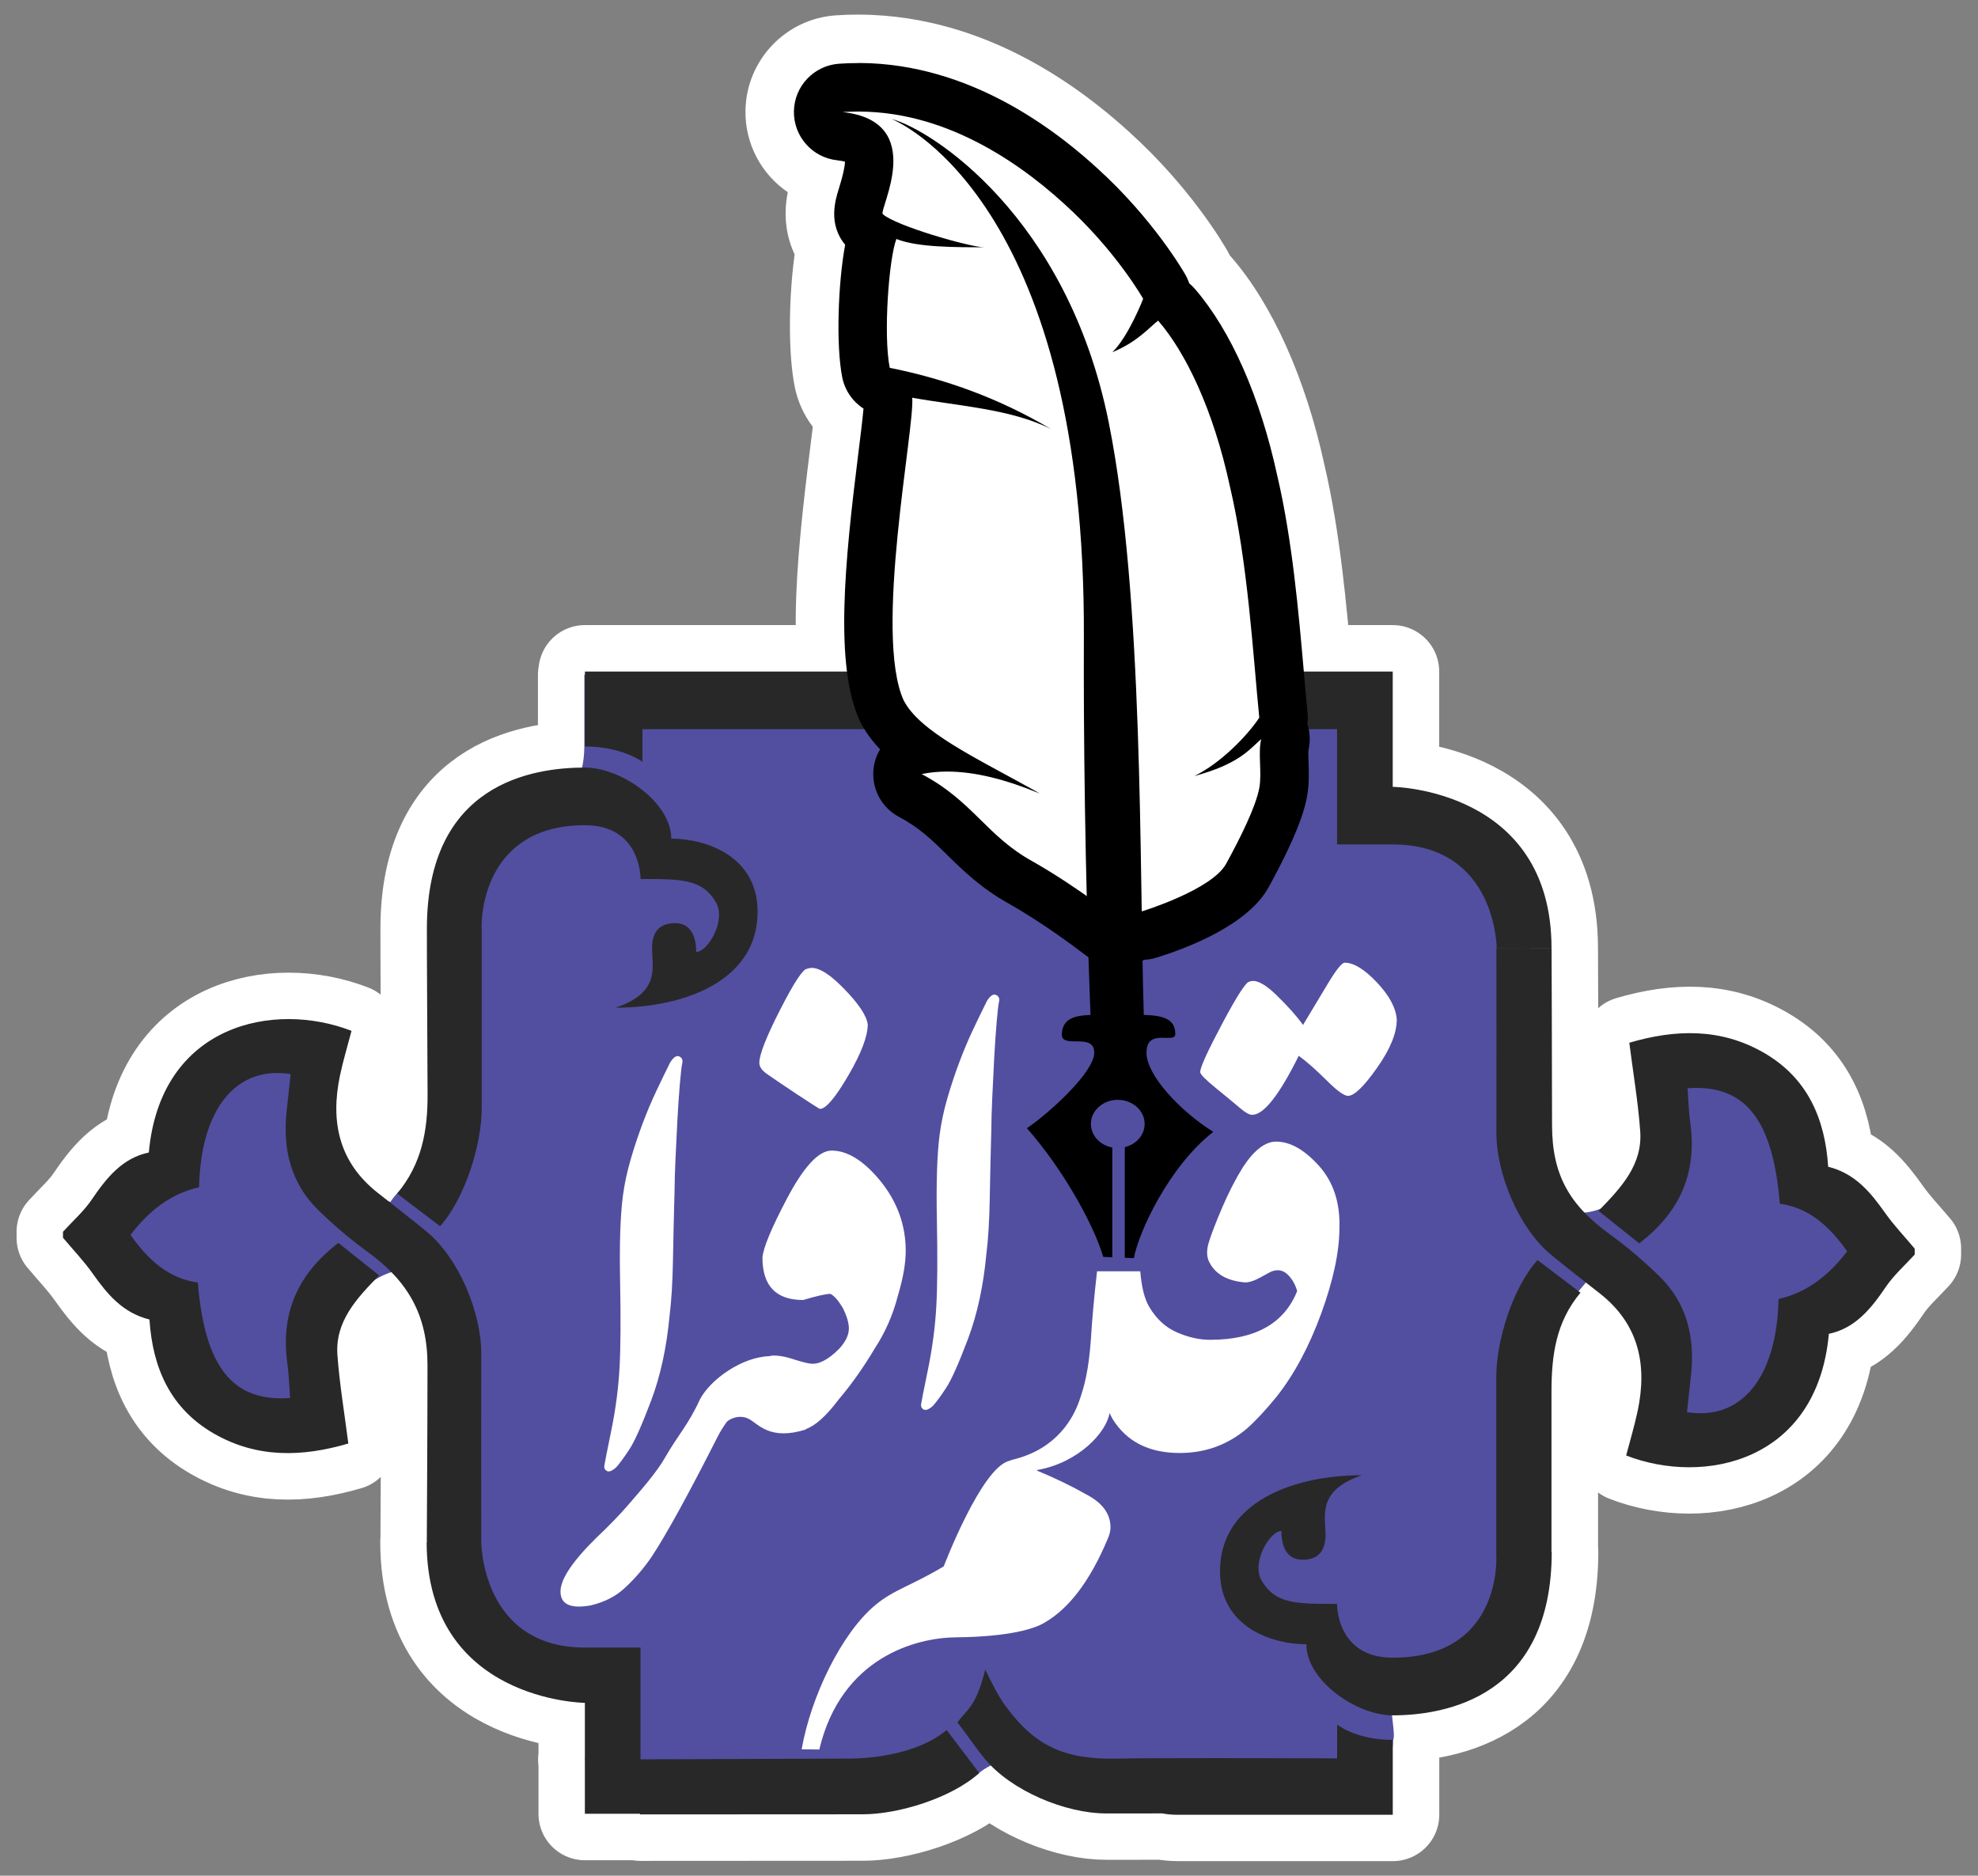
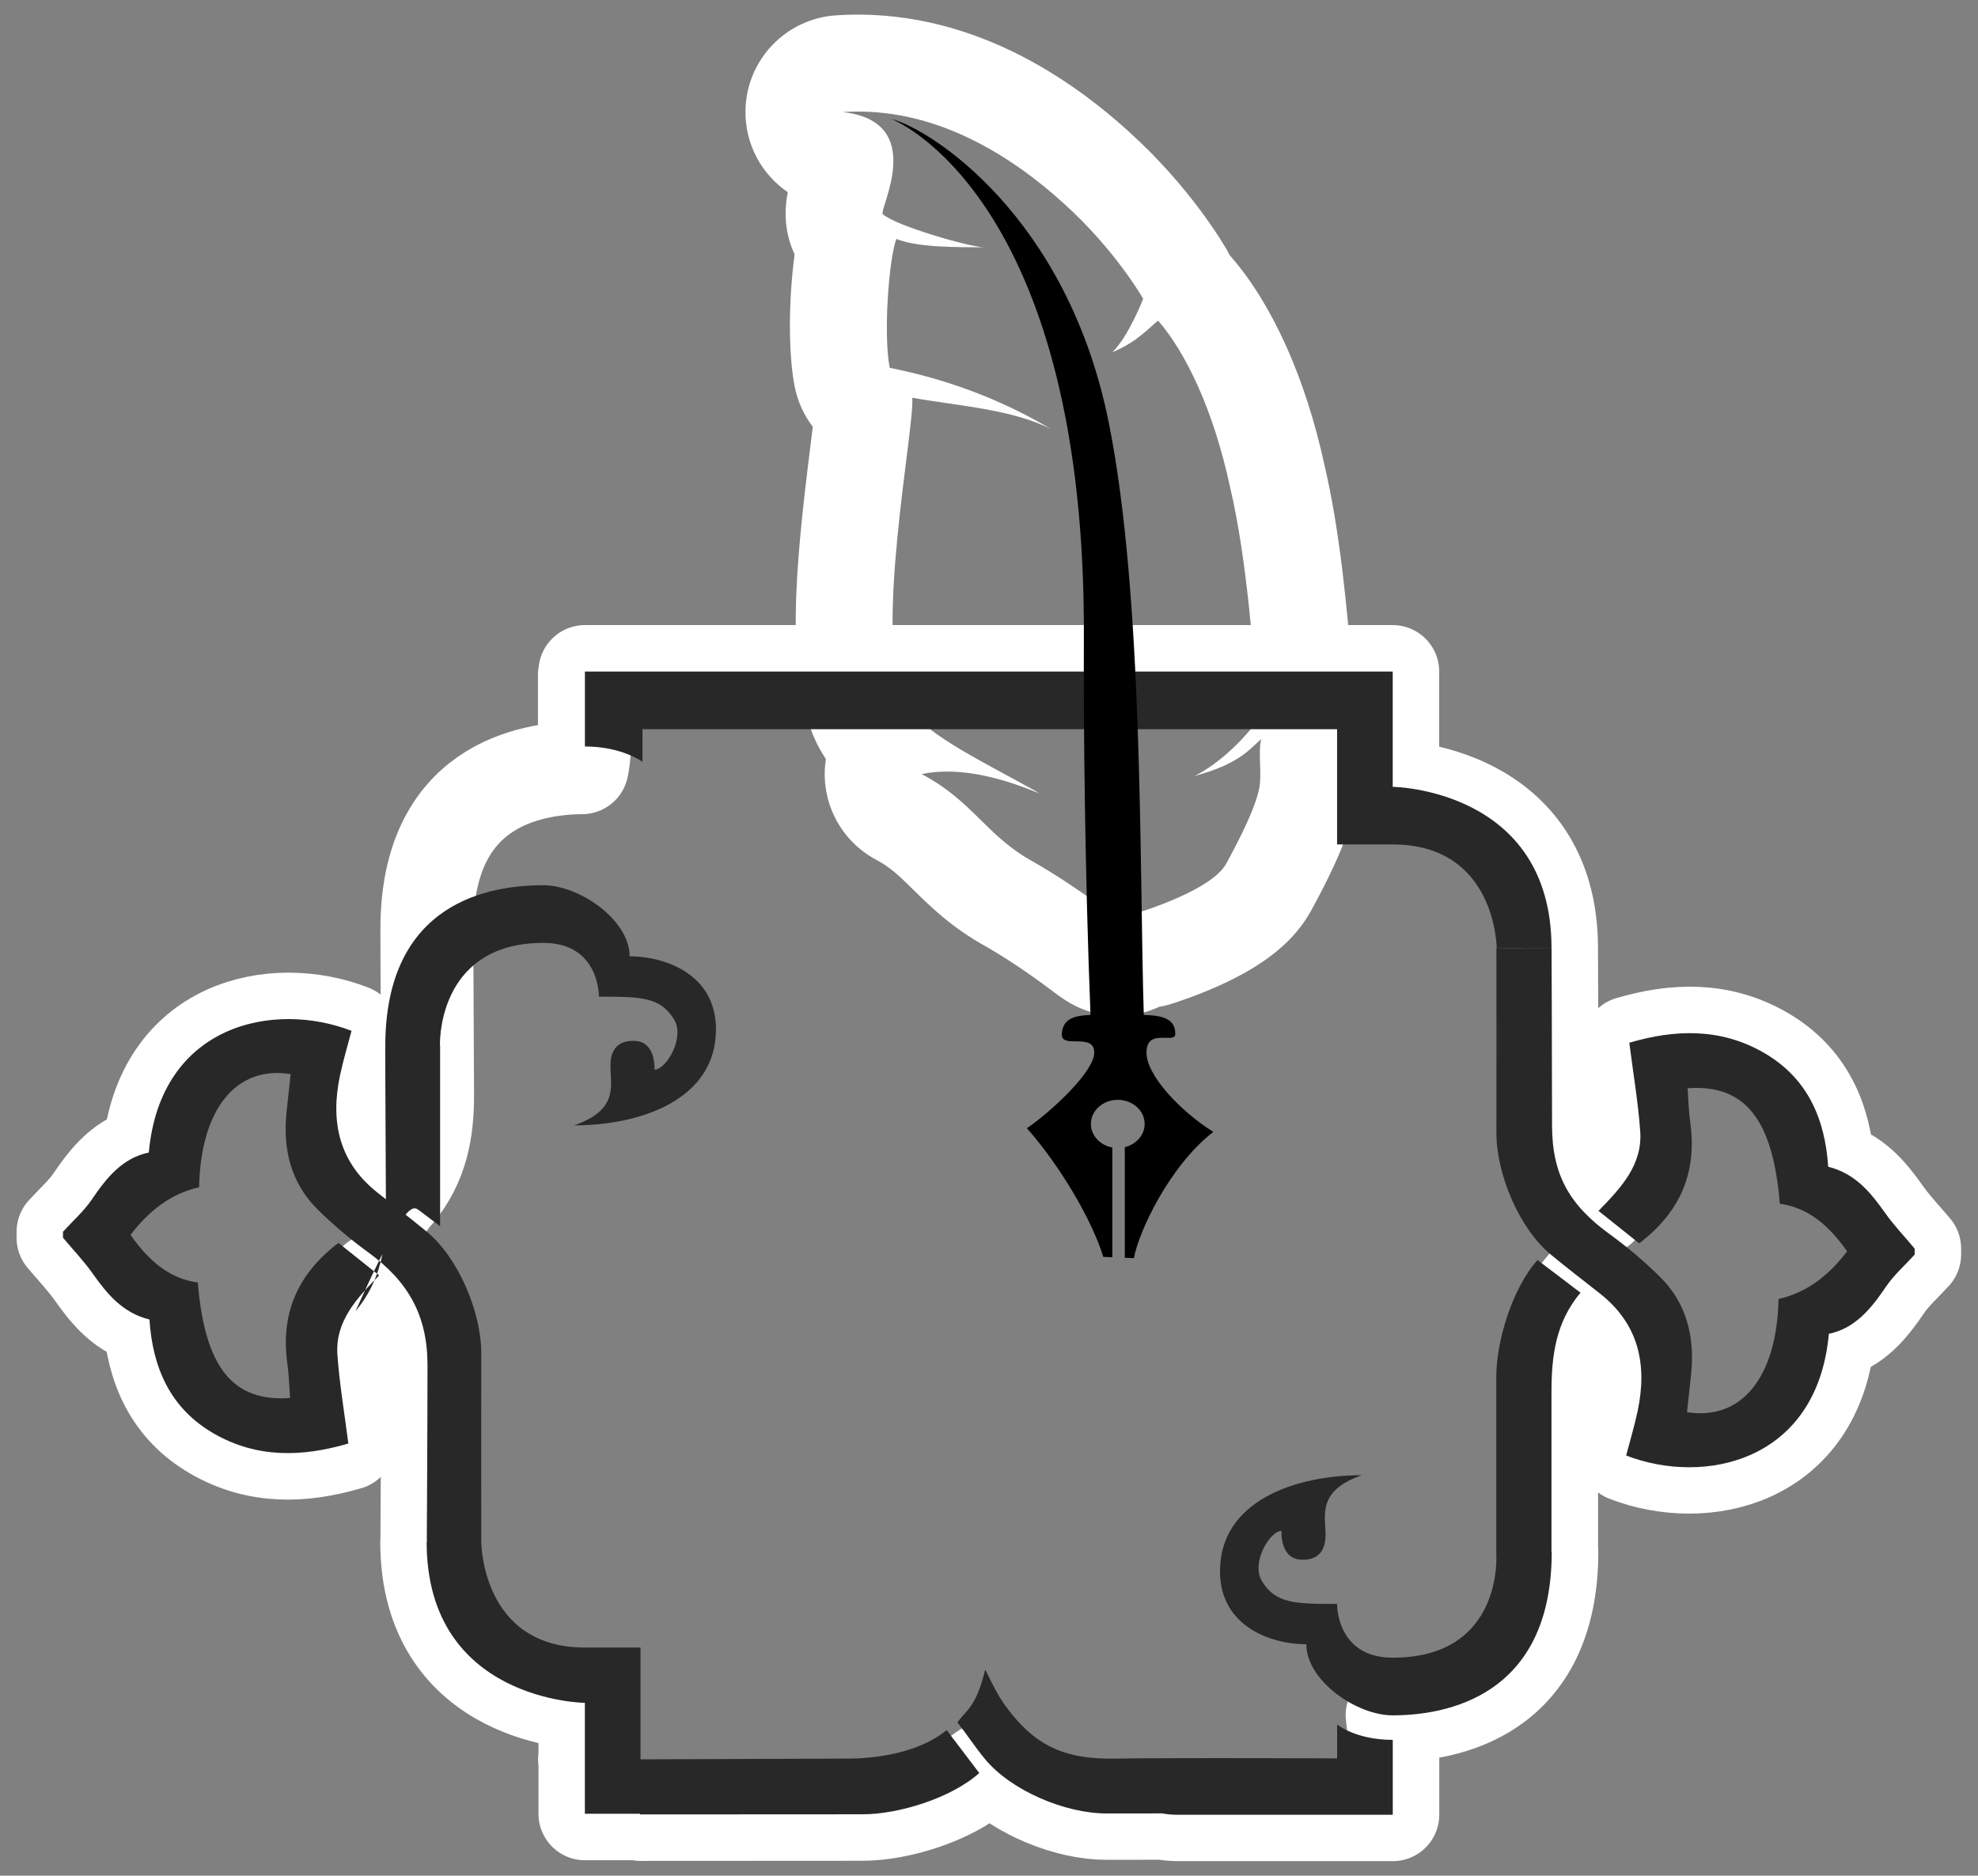
<svg xmlns="http://www.w3.org/2000/svg" id="Layer_1" x="0px" y="0px" viewBox="0 0 489.54 464.2" style="enable-background:new 0 0 489.54 464.2;" xml:space="preserve">
  <rect x="0" y="0" width="489.54" height="464.2" fill="#808080" stroke="none" />
  <style type="text/css">	.st0{fill:none;stroke:#FFFFFF;stroke-width:23;stroke-linecap:square;stroke-linejoin:round;stroke-miterlimit:10;}	.st1{fill:#FFFFFF;}	.st2{fill-rule:evenodd;clip-rule:evenodd;fill:#524FA1;}	.st3{fill:#282829;}	.st4{fill-rule:evenodd;clip-rule:evenodd;fill:#FFFFFF;}	.st5{fill-rule:evenodd;clip-rule:evenodd;}</style>
  <g>
    <g>
      <path class="st0" d="M466.52,300.14c-3.59-5.08-7.41-9.74-14.06-11.39c-0.78-11.98-5.17-22-15.9-28.2   c-10.69-6.17-21.92-5.84-33.32-2.49c0.95,7.49,2.18,14.67,2.7,21.9c0.59,8.06-4.42,13.65-9.84,19.2   c-1.21,0.46-2.51,0.79-3.91,0.96c-5.58-5.79-8.08-12.35-8.08-21.7c0-14.92-0.12-43.75-0.12-43.75c0-39.46-39.3-39.93-39.3-39.93   V166.2H144.76c0,0,0,0.29,0,0.78c-0.04,0-0.08,0-0.12,0c0,6.06,0,11.65,0,17.71c-0.02,2.51-0.32,4.16-0.57,5.3   c-13.19,0.14-38.42,4.5-38.42,39.88c0,0-0.03,4.42,0.17,40.94c0.05,8.99-1.43,17.29-7.53,24.59c0,0,0,0,0,0   c-0.5,0.53-1.03,1.16-1.64,2.05c-0.26-0.06-0.47-0.21-0.72-0.3c-0.82-0.64-1.63-1.3-2.44-1.94c-9.64-7.59-11.74-17.63-9.33-29.06   c0.79-3.73,1.9-7.39,2.85-11.02c-19.17-7.46-47.28-1.68-50.17,30.11c-6.56,1.38-10.47,6.26-14.13,11.66   c-1.98,2.91-4.71,5.31-7.11,7.95c0,0.49,0,0.98,0,1.48c2.46,2.94,5.14,5.73,7.34,8.85c3.59,5.08,7.41,9.74,14.06,11.39   c0.78,11.98,5.17,22,15.9,28.2c10.69,6.17,21.92,5.84,33.32,2.49c-0.95-7.49-2.18-14.67-2.7-21.9   c-0.57-7.79,4.09-13.27,9.29-18.64c1.23-0.75,2.61-1.42,4.04-1.86c6.03,6.16,8.97,13.39,8.97,22.98c0,14.92-0.17,43.62-0.17,43.62   l0.22,0c-0.08,0.04-0.18,0.07-0.26,0.12c0,39.46,39.16,39.85,39.16,39.85v14.02c-0.05,0-0.1,0-0.1,0l0.1,0.1v13.33h13.57   l0.17,0.16c0,0,25.02-0.03,55.03-0.03c8.74,0,21.82-3.93,28.84-10.21c-0.01-0.02-0.03-0.04-0.04-0.06   c0.89-0.66,1.87-1.33,2.98-1.83c6.89,6.98,19.05,11.88,28.55,11.86c3.87-0.01,8.74-0.01,13.99-0.01c1.12,0.2,2.32,0.34,3.69,0.34   c30.28,0,53.16,0,53.16,0s0-12.52,0-17.32c0.03-0.36,0.07-0.69,0.08-1.08c0.5-0.78,0-3.74-0.25-6.22c0.05,0,0.11,0.01,0.17,0.01   c12.98,0,39.36-4.49,39.36-40.47l-0.06-0.01c0-3.67,0-32.91,0-39.58c0-8.99,1.07-17.22,7.17-24.52c-0.17-0.13-0.31-0.24-0.48-0.36   c0.59-0.7,1.22-1.46,1.82-2.19c1.16,0.91,2.3,1.83,3.45,2.74c9.64,7.59,11.74,17.63,9.33,29.06c-0.79,3.73-1.9,7.39-2.85,11.02   c19.17,7.46,47.28,1.68,50.17-30.11c6.56-1.38,10.47-6.26,14.13-11.66c1.98-2.92,4.71-5.31,7.11-7.95c0-0.49,0-0.98,0-1.48   C471.4,306.05,468.72,303.26,466.52,300.14z" />
      <g>
        <path class="st1" d="M212.35,27.61c0.14,0,0.27,0,0.41,0c1.41,0.01,2.81,0.07,4.19,0.18c2.76,0.22,5.46,0.64,8.08,1.22    c5.23,1.16,10.16,2.96,14.77,5.17c9.11,4.37,17.01,10.29,23.47,16.16c12.91,11.64,19.65,23.6,19.65,23.6c0,0,0,0,0,0    c0.02,0-3.56,9.23-7.6,13.22c6.25-2.57,9.16-6.18,11.31-7.81c6.81,7.86,13.64,21.96,17.75,40.96c4.44,18.83,5.72,41.45,7.28,57.3    c-2.9,4.4-9.46,11.21-16.06,14.45c10.98-2.98,13.49-6.46,16.54-9.15c-0.84,3.48,0.22,8.33-0.47,12.08    c-0.44,2.35-1.61,5.44-3.11,8.73c-0.37,0.82-0.77,1.66-1.18,2.51c-0.41,0.84-0.83,1.69-1.27,2.54c-0.87,1.7-1.77,3.39-2.65,5    c-3.55,6.48-20.82,11.77-20.82,11.77c-0.87-1.01-1.66-1.99-2.42-2.97c-2.14,1.63-3.78,3.23-3.5,4.83c0,0,0,0,0,0    c-0.23,0-9.61-7.62-20.95-14.1c-11.62-6.32-14.84-14.94-27.67-21.73c2.02-0.42,4.14-0.62,6.32-0.62c7.02,0,14.79,2.06,22.89,5.43    c-0.45-0.27-0.89-0.54-1.37-0.8c-14.5-8.08-28.31-14.46-32.31-22.29c-7.45-16.52,2.79-67.44,2.14-74.86    c11.36,2.05,24.73,2.81,34.45,7.82c-13.41-7.98-26.96-12.61-40.02-15.22c-1.63-8.27-0.19-27.13,1.65-31.89    c5.3,2.14,14.93,2.03,21.72,2.07c0.03,0,0.06,0,0.09,0c0.02,0,0.03,0,0.05,0c-0.05,0-0.09,0-0.14,0    c-3.69-0.09-21.91-5.33-25.09-8.21c-1.05-1.08,11.31-22.99-10-25.27C209.79,27.66,211.07,27.61,212.35,27.61 M212.35,3.61    c-1.83,0-3.68,0.06-5.5,0.19c-12.41,0.85-22.12,11.05-22.35,23.49c-0.16,8.35,3.98,15.85,10.47,20.28    c-1.28,6.38-0.09,11.57,1.69,15.41c-1.47,10.83-1.63,24.34,0.02,32.7c0.73,3.69,2.29,7.07,4.48,9.94    c-0.21,1.75-0.44,3.62-0.66,5.34c-3.71,29.72-6.18,55.67,1.27,72.21c0.16,0.36,0.33,0.72,0.51,1.07    c0.65,1.26,1.36,2.47,2.12,3.63c-0.02,0.12-0.04,0.23-0.05,0.35c-1.42,10.02,3.6,19.85,12.54,24.58    c3.53,1.87,5.73,4.04,9.07,7.32c4.31,4.24,9.67,9.51,18.09,14.14c7.42,4.26,13.99,9.19,16.82,11.3    c2.73,2.05,7.81,5.86,15.86,5.86c3.53,0,6.97-0.78,10.1-2.23c0.35-0.06,0.71-0.13,1.06-0.21c0.69-0.15,1.37-0.34,2.04-0.55    c1.57-0.49,6.5-2.11,11.94-4.57c11.32-5.12,18.51-11.01,22.64-18.53c1.08-1.97,2.08-3.86,2.98-5.63c0.51-1,1.01-1.99,1.48-2.98    c0.51-1.04,0.99-2.07,1.44-3.06c2.53-5.57,4.07-10.09,4.84-14.23c0.01-0.03,0.01-0.07,0.02-0.1c0.8-4.36,0.66-8.22,0.56-11.05    c-0.01-0.42-0.03-0.94-0.04-1.34c0.51-2.99,0.44-5.99-0.15-8.85c0.02-0.94-0.02-1.88-0.11-2.82c-0.3-3.05-0.6-6.44-0.91-10.03    c-1.31-14.94-2.93-33.53-6.84-50.21c-4.65-21.38-12.83-39.62-23.02-51.38c-0.13-0.15-0.25-0.29-0.38-0.43    c-0.18-0.35-0.36-0.7-0.56-1.05c-0.89-1.57-9.09-15.75-24.46-29.61c-9.28-8.43-19.1-15.17-29.19-20.01    c-6.56-3.14-13.28-5.48-19.97-6.96c-3.75-0.83-7.56-1.41-11.34-1.71c-1.97-0.16-3.97-0.25-5.94-0.26L212.35,3.61L212.35,3.61z" />
      </g>
    </g>
    <g>
-       <path class="st2" d="M324.5,166.98c6.68,0,12.89,0.47,19.57,0.47c0,9.47-5.36,21.98-5.36,31.45c23.24-0.3,36.13,11.3,40.07,30.99   c0,4.43-0.23,9.32-0.23,13.75c0,18.9,1.44,47.04,11.18,56.61c13.14,0.13,19.18-12.35,16.54-26.09c-0.49-2.56-2.19-6.5-1.16-9.32   c2.83-6.56,14.83-7.21,23.06-4.43c12.87,4.35,22.99,13.79,22.83,30.99c8.85,0.48,9.69,14.53,14.68,20.04   c-0.28,3.58-3.54,4.67-5.36,6.76c-4.58,5.23-6.87,12.8-15.61,13.75c0.25,18.48-2.65,23.12-17.71,26.79   c-6.39,1.56-19.56,1.22-22.83-2.8c6.4-18.46,4.84-32.46-8.85-41.7c-0.47,0.08-6.52,7.84-6.99,7.92c-2.97,6.47-6.54,8.3-8.15,16.77   c0,4.43-4.43,8.39-4.43,12.81c0,16.36,2.52,38.74-2.56,51.02c-3.42,8.26-1.66,10.73-9.79,14.21c-3.49,0.93-9.09,2.1-12.58,3.03   c-1.95,0.96-4.46-0.41-6.06,0.93c-1.16,0.97,0.84,8.46,0,9.79c-0.08,6.21-3.18,8.47-3.26,14.68c-12.42,0-24.85,0-37.28,0   c-6.16,0-13.74,0.61-19.1-0.47c-6.76-1.35-14.77,0.9-20.97-0.47c-5.69-1.25-10.87-3.22-15.38-5.82c-1.71-0.99,4.18-1.49,2.1-2.1   c-5.25-1.52-8.18,2.31-10.72,3.73c-4.9,2.74-13.43,3.93-19.34,5.13c-24.69,0-46.37-3.73-71.06-3.73c0-9.16-2.1-14.83-2.1-24   c-22.64,0.28-35.31-14.07-39.14-33.08c0-4.97,0-9.94,0-14.91c0-19.55,5.33-40.13-2.33-52.19c-5.69-7.34-15.25,0.09-17.71,2.56   c-9.49,9.53-7.15,19.96-6.52,34.01c-2.64,0.62-5.28,1.24-7.92,1.86c-17.61,3.36-25.3-4.09-30.05-13.75   c-2.32-4.71-2.65-9.68-3.73-15.84c-10.83-4.96-13.87-12-21.2-20.04c0.13-3.48,12.57-17.39,15.38-19.34   c1.86-0.85,3.73-1.71,5.59-2.56c0.56-15.67,3.54-19.62,15.84-23.76c6.11-2.06,25.89-3.38,26.79,3.73   c-4.84,13.63-0.57,19.98,8.15,28.66c1.6,1.59,3.34,3.8,5.82,4.43c3.99-5.89,5.35-2.54,9.09-6.76c0-4.12,3.03-20.35,3.03-24.46   c0-10.02-0.23-19.8-0.23-29.82c0.16-5.28,4.5-8.23,4.66-13.51c3.96-19.51,5.12-30.41,28.89-30.29c0.08-0.23-0.31,3.49,1.63-0.7   c-0.05-0.94,0.9-2.71,0.93-7.22c0-6.06,0-11.65,0-17.71c17.47,0,34.95,0,52.42,0c4.63,0,20.32,6.59,22.37,3.73   C220.41,179.04,324.76,174.24,324.5,166.98z" />
      <g>
        <g>
-           <path class="st3" d="M344.69,194.73V166.2H144.76c0,0,0,15.22,0,18.54c9.18,0,14.25,3.8,14.25,3.8v-8.08h171.91v28.53     c0,0,4.19,0,13.77,0c25.64,0,25.73,25.67,25.73,25.67h13.57C383.99,195.2,344.69,194.73,344.69,194.73z M391.16,319.92     c-2.05-1.56-3.8-2.9-5.56-4.23c-1.7-1.3-3.41-2.59-5.08-3.85c-6.27,7.03-10.2,20.12-10.2,28.87c0,30.04,0,43.86,0,43.86     s1.9,25.68-25.64,25.68c-14.01,0-13.77-13.31-13.77-13.31c-10.21,0-15.2,0-18.6-5.65c-2.76-4.59,2.01-12.41,4.83-12.41     c0,4.28,1.58,7.13,5.22,7.13c3.17,0,5.7-1.43,5.7-6.18s-2.14-10.94,9.02-14.74c-16.62,0-35.14,6.42-35.14,23.77     c0,13.79,12.82,18.07,21.37,18.07c0,8.95,12.35,17.59,21.37,17.59c12.98,0,39.36-4.49,39.36-40.47l-0.06-0.01     c0-3.68,0-32.91,0-39.58C383.99,335.44,385.05,327.22,391.16,319.92z M466.52,300.14c-3.59-5.08-7.41-9.74-14.06-11.39     c-0.78-11.98-5.17-22-15.9-28.2c-10.69-6.17-21.92-5.84-33.32-2.49c0.95,7.49,2.18,14.67,2.7,21.9     c0.6,8.31-4.73,13.99-10.32,19.71c3.52,2.81,6.73,5.37,10.07,8.04c10.22-7.8,14.34-17.57,12.64-29.86     c-0.39-2.83-0.46-5.7-0.67-8.52c14.26-1.06,21.13,7.73,22.83,28.57c7.43,1.03,12.43,5.82,16.66,11.78     c-4.5,5.92-9.94,10.22-16.97,11.8c-0.42,19.35-9.11,30.15-22.66,28.01c0.33-3.09,0.68-6.21,1.01-9.33     c0.96-9.25-1.03-17.64-7.82-24.29c-3.85-3.77-8-7.29-12.36-10.46c-9.96-7.23-14.23-14.71-14.23-26.98     c0-14.92-0.12-43.75-0.12-43.75l-13.65,0.01c0,17.96,0.04,27.69,0,45.65c-0.02,10.26,5.65,23.71,13.51,30.18     c3.98,3.28,8.07,6.42,12.12,9.61c9.64,7.59,11.74,17.63,9.33,29.06c-0.79,3.73-1.9,7.39-2.85,11.02     c19.17,7.46,47.28,1.68,50.17-30.11c6.56-1.38,10.47-6.26,14.13-11.66c1.98-2.91,4.71-5.31,7.11-7.95c0-0.49,0-0.98,0-1.48     C471.4,306.05,468.72,303.26,466.52,300.14z M330.92,435.17c-17.07-0.06-45.22-0.13-54.77,0.06     c-12.83,0.24-20.2-3.24-27.42-13.21c-1.61-2.22-3.11-5.12-4.89-8.85c-2.33,9.55-4.71,9.96-6.87,13.11     c2.54,3.25,4.14,5.8,6.75,8.99c6.47,7.87,19.9,13.55,30.15,13.53c3.82-0.01,8.61-0.01,13.77-0.01c1.17,0.22,2.47,0.34,3.9,0.34     c30.28,0,53.16,0,53.16,0s0-15.22,0-18.54c-9.18,0-13.77-3.8-13.77-3.8V435.17z M103.84,299.62c1.7,1.3,3.41,2.59,5.08,3.85     c6.27-7.03,10.3-20.37,10.3-29.12c0-12.72,0-44.76,0-44.76l-0.03,0c-0.08-3.05,0.75-25.36,25.57-25.36     c14.01,0,13.77,13.31,13.77,13.31c10.21,0,15.2,0,18.6,5.65c2.76,4.59-2.01,12.41-4.83,12.41c0-4.28-1.58-7.13-5.22-7.13     c-3.17,0-5.7,1.43-5.7,6.18c0,4.75,2.14,10.94-9.02,14.74c16.62,0,35.14-6.42,35.14-23.77c0-13.79-12.82-18.07-21.37-18.07     c0-8.95-12.35-17.59-21.37-17.59c-12.98,0-39.11,3.91-39.11,39.89c0,0-0.03,4.42,0.17,40.94c0.05,8.99-1.43,17.29-7.53,24.59     C100.34,296.96,102.09,298.29,103.84,299.62z M234.29,428.16c-7.41,6.14-19.01,7.04-24.09,7.06     c-12.65,0.06-36.5,0.14-51.68,0.19l0-0.09v-27.58c0,0-6.65,0-13.77,0c-25.64,0-25.64-26.15-25.64-26.15     c0-17.96-0.04-28.64,0-46.6c0.02-10.26-5.65-23.71-13.51-30.18c-3.98-3.28-8.07-6.42-12.12-9.61     c-9.64-7.59-11.74-17.63-9.33-29.06c0.79-3.73,1.9-7.39,2.85-11.02c-19.17-7.46-47.28-1.68-50.17,30.11     c-6.56,1.38-10.47,6.26-14.13,11.66c-1.98,2.91-4.71,5.31-7.11,7.95c0,0.49,0,0.98,0,1.48c2.46,2.94,5.14,5.73,7.34,8.85     c3.59,5.08,7.41,9.74,14.06,11.39c0.78,11.98,5.17,22,15.9,28.2c10.69,6.17,21.92,5.84,33.32,2.49     c-0.95-7.49-2.18-14.67-2.7-21.9c-0.6-8.31,4.73-13.99,10.32-19.71c-3.52-2.81-6.73-5.37-10.07-8.04     c-10.22,7.8-14.34,17.57-12.64,29.86c0.39,2.83,0.46,5.7,0.67,8.52c-14.26,1.06-21.13-7.73-22.83-28.57     c-7.43-1.03-12.43-5.82-16.66-11.78c4.5-5.92,9.94-10.22,16.97-11.8c0.42-19.35,9.11-30.15,22.66-28.01     c-0.33,3.09-0.68,6.21-1.01,9.34c-0.96,9.25,1.03,17.64,7.82,24.29c3.85,3.77,8,7.29,12.36,10.46     c9.96,7.23,14.7,15.66,14.7,27.93c0,14.92-0.17,43.62-0.17,43.62l0.2,0c-0.08,0.04-0.16,0.08-0.24,0.12     c0,39.46,39.16,39.85,39.16,39.85v14.02c-0.06,0-0.1,0-0.1,0l0.1,0.1v13.33h13.57l0.17,0.16c0,0,25.02-0.03,55.03-0.03     c8.74,0,21.82-3.93,28.84-10.21c-1.27-1.67-2.56-3.38-3.85-5.08C237.19,431.97,235.86,430.22,234.29,428.16z" />
+           <path class="st3" d="M344.69,194.73V166.2H144.76c0,0,0,15.22,0,18.54c9.18,0,14.25,3.8,14.25,3.8v-8.08h171.91v28.53     c0,0,4.19,0,13.77,0c25.64,0,25.73,25.67,25.73,25.67h13.57C383.99,195.2,344.69,194.73,344.69,194.73z M391.16,319.92     c-2.05-1.56-3.8-2.9-5.56-4.23c-1.7-1.3-3.41-2.59-5.08-3.85c-6.27,7.03-10.2,20.12-10.2,28.87c0,30.04,0,43.86,0,43.86     s1.9,25.68-25.64,25.68c-14.01,0-13.77-13.31-13.77-13.31c-10.21,0-15.2,0-18.6-5.65c-2.76-4.59,2.01-12.41,4.83-12.41     c0,4.28,1.58,7.13,5.22,7.13c3.17,0,5.7-1.43,5.7-6.18s-2.14-10.94,9.02-14.74c-16.62,0-35.14,6.42-35.14,23.77     c0,13.79,12.82,18.07,21.37,18.07c0,8.95,12.35,17.59,21.37,17.59c12.98,0,39.36-4.49,39.36-40.47l-0.06-0.01     c0-3.68,0-32.91,0-39.58C383.99,335.44,385.05,327.22,391.16,319.92z M466.52,300.14c-3.59-5.08-7.41-9.74-14.06-11.39     c-0.78-11.98-5.17-22-15.9-28.2c-10.69-6.17-21.92-5.84-33.32-2.49c0.95,7.49,2.18,14.67,2.7,21.9     c0.6,8.31-4.73,13.99-10.32,19.71c3.52,2.81,6.73,5.37,10.07,8.04c10.22-7.8,14.34-17.57,12.64-29.86     c-0.39-2.83-0.46-5.7-0.67-8.52c14.26-1.06,21.13,7.73,22.83,28.57c7.43,1.03,12.43,5.82,16.66,11.78     c-4.5,5.92-9.94,10.22-16.97,11.8c-0.42,19.35-9.11,30.15-22.66,28.01c0.33-3.09,0.68-6.21,1.01-9.33     c0.96-9.25-1.03-17.64-7.82-24.29c-3.85-3.77-8-7.29-12.36-10.46c-9.96-7.23-14.23-14.71-14.23-26.98     c0-14.92-0.12-43.75-0.12-43.75l-13.65,0.01c0,17.96,0.04,27.69,0,45.65c-0.02,10.26,5.65,23.71,13.51,30.18     c3.98,3.28,8.07,6.42,12.12,9.61c9.64,7.59,11.74,17.63,9.33,29.06c-0.79,3.73-1.9,7.39-2.85,11.02     c19.17,7.46,47.28,1.68,50.17-30.11c6.56-1.38,10.47-6.26,14.13-11.66c1.98-2.91,4.71-5.31,7.11-7.95c0-0.49,0-0.98,0-1.48     C471.4,306.05,468.72,303.26,466.52,300.14z M330.92,435.17c-17.07-0.06-45.22-0.13-54.77,0.06     c-12.83,0.24-20.2-3.24-27.42-13.21c-1.61-2.22-3.11-5.12-4.89-8.85c-2.33,9.55-4.71,9.96-6.87,13.11     c2.54,3.25,4.14,5.8,6.75,8.99c6.47,7.87,19.9,13.55,30.15,13.53c3.82-0.01,8.61-0.01,13.77-0.01c1.17,0.22,2.47,0.34,3.9,0.34     c30.28,0,53.16,0,53.16,0s0-15.22,0-18.54c-9.18,0-13.77-3.8-13.77-3.8V435.17z M103.84,299.62c1.7,1.3,3.41,2.59,5.08,3.85     c0-12.72,0-44.76,0-44.76l-0.03,0c-0.08-3.05,0.75-25.36,25.57-25.36     c14.01,0,13.77,13.31,13.77,13.31c10.21,0,15.2,0,18.6,5.65c2.76,4.59-2.01,12.41-4.83,12.41c0-4.28-1.58-7.13-5.22-7.13     c-3.17,0-5.7,1.43-5.7,6.18c0,4.75,2.14,10.94-9.02,14.74c16.62,0,35.14-6.42,35.14-23.77c0-13.79-12.82-18.07-21.37-18.07     c0-8.95-12.35-17.59-21.37-17.59c-12.98,0-39.11,3.91-39.11,39.89c0,0-0.03,4.42,0.17,40.94c0.05,8.99-1.43,17.29-7.53,24.59     C100.34,296.96,102.09,298.29,103.84,299.62z M234.29,428.16c-7.41,6.14-19.01,7.04-24.09,7.06     c-12.65,0.06-36.5,0.14-51.68,0.19l0-0.09v-27.58c0,0-6.65,0-13.77,0c-25.64,0-25.64-26.15-25.64-26.15     c0-17.96-0.04-28.64,0-46.6c0.02-10.26-5.65-23.71-13.51-30.18c-3.98-3.28-8.07-6.42-12.12-9.61     c-9.64-7.59-11.74-17.63-9.33-29.06c0.79-3.73,1.9-7.39,2.85-11.02c-19.17-7.46-47.28-1.68-50.17,30.11     c-6.56,1.38-10.47,6.26-14.13,11.66c-1.98,2.91-4.71,5.31-7.11,7.95c0,0.49,0,0.98,0,1.48c2.46,2.94,5.14,5.73,7.34,8.85     c3.59,5.08,7.41,9.74,14.06,11.39c0.78,11.98,5.17,22,15.9,28.2c10.69,6.17,21.92,5.84,33.32,2.49     c-0.95-7.49-2.18-14.67-2.7-21.9c-0.6-8.31,4.73-13.99,10.32-19.71c-3.52-2.81-6.73-5.37-10.07-8.04     c-10.22,7.8-14.34,17.57-12.64,29.86c0.39,2.83,0.46,5.7,0.67,8.52c-14.26,1.06-21.13-7.73-22.83-28.57     c-7.43-1.03-12.43-5.82-16.66-11.78c4.5-5.92,9.94-10.22,16.97-11.8c0.42-19.35,9.11-30.15,22.66-28.01     c-0.33,3.09-0.68,6.21-1.01,9.34c-0.96,9.25,1.03,17.64,7.82,24.29c3.85,3.77,8,7.29,12.36,10.46     c9.96,7.23,14.7,15.66,14.7,27.93c0,14.92-0.17,43.62-0.17,43.62l0.2,0c-0.08,0.04-0.16,0.08-0.24,0.12     c0,39.46,39.16,39.85,39.16,39.85v14.02c-0.06,0-0.1,0-0.1,0l0.1,0.1v13.33h13.57l0.17,0.16c0,0,25.02-0.03,55.03-0.03     c8.74,0,21.82-3.93,28.84-10.21c-1.27-1.67-2.56-3.38-3.85-5.08C237.19,431.97,235.86,430.22,234.29,428.16z" />
        </g>
      </g>
    </g>
-     <path class="st1" d="M189.98,265.9c1.56,1.1,3.97,2.73,7.23,4.89c3.26,2.16,5.16,3.37,5.71,3.65c1.47,0,3.81-2.75,7.02-8.26  c3.21-5.5,4.82-9.72,4.82-12.66c-0.28-2.2-2.34-5.25-6.19-9.15c-3.85-3.9-6.79-5.44-8.81-4.61c-1.01,0-3.23,3.37-6.67,10.11  c-3.44,6.74-5.16,11.13-5.16,13.14C187.92,264.03,188.61,264.99,189.98,265.9z M230.91,347.91c0.83-0.92,1.9-2.38,3.23-4.4  c1.33-2.02,3.14-6.08,5.44-12.18c2.29-6.1,3.81-13.1,4.54-20.99c0.46-3.67,0.73-8.16,0.83-13.49c0.09-5.32,0.23-11.28,0.41-17.89  c0-1.56,0.07-3.94,0.21-7.16c0.14-3.21,0.3-6.49,0.48-9.84c0.18-3.35,0.39-6.38,0.62-9.08c0.23-2.71,0.43-4.43,0.62-5.16  c0.09-0.73-0.18-1.24-0.83-1.51c-0.64-0.28-1.38,0.23-2.2,1.51c-1.01,2.02-2.13,4.33-3.37,6.95c-1.24,2.61-2.41,5.39-3.51,8.33  c-1.1,2.94-2.09,5.92-2.96,8.95c-0.87,3.03-1.49,5.96-1.86,8.81c-0.64,4.86-0.87,11.9-0.69,21.12c0.18,9.22,0.14,16.36-0.14,21.4  c-0.28,5.05-0.96,10.25-2.06,15.62c-1.1,5.37-1.65,8.14-1.65,8.33c-0.18,0.73,0,1.26,0.55,1.58  C229.12,349.12,229.9,348.83,230.91,347.91z M152.51,363.13c0.83-0.92,1.9-2.38,3.23-4.4c1.33-2.02,3.14-6.08,5.44-12.18  c2.29-6.1,3.81-13.09,4.54-20.99c0.46-3.67,0.73-8.16,0.83-13.49c0.09-5.32,0.23-11.28,0.41-17.89c0-1.56,0.07-3.94,0.21-7.16  c0.14-3.21,0.3-6.49,0.48-9.84c0.18-3.35,0.39-6.38,0.62-9.08c0.23-2.71,0.43-4.43,0.62-5.16c0.09-0.73-0.18-1.24-0.83-1.51  c-0.64-0.28-1.38,0.23-2.2,1.51c-1.01,2.02-2.13,4.34-3.37,6.95c-1.24,2.61-2.41,5.39-3.51,8.33c-1.1,2.94-2.09,5.92-2.96,8.95  c-0.87,3.03-1.49,5.96-1.86,8.81c-0.64,4.86-0.87,11.9-0.69,21.12c0.18,9.22,0.14,16.36-0.14,21.4  c-0.28,5.05-0.96,10.25-2.06,15.62c-1.1,5.37-1.65,8.14-1.65,8.33c-0.18,0.74,0,1.26,0.55,1.58  C150.72,364.35,151.49,364.05,152.51,363.13z M340.78,243.14c-3.08-3.26-5.74-4.89-7.97-4.89c-0.72,0-2.17,1.83-4.36,5.49  c-2.19,3.66-4.18,6.97-5.96,9.92c-1.52-2.14-3.73-4.62-6.63-7.44c-2.9-2.81-5.12-3.91-6.63-3.28c-0.8,0-3.04,3.44-6.7,10.32  c-3.66,6.88-5.49,10.9-5.49,12.06c0,0.54,1.32,1.88,3.95,4.02c2.63,2.14,4.58,3.75,5.83,4.82c1.34,1.16,2.37,1.74,3.08,1.74  c2.86,0,6.7-4.87,11.53-14.61c1.96,1.43,4.24,3.44,6.84,6.03c2.59,2.59,4.38,3.89,5.36,3.89c1.52,0,3.89-2.28,7.1-6.83  c3.3-4.64,4.96-8.66,4.96-12.06C345.49,249.46,343.86,246.4,340.78,243.14z M315.81,282.53c-2.68,0-5.41,2.1-8.18,6.3  c-1.88,3.04-3.6,6.39-5.16,10.05c-1.56,3.66-2.66,6.5-3.28,8.51c-0.63,2.01-0.58,3.69,0.13,5.03c1.52,2.95,4.47,4.6,8.85,4.96  c1.07,0,2.43-0.47,4.09-1.41c1.65-0.94,2.57-1.41,2.75-1.41c1.43-0.45,2.68-0.13,3.75,0.94s1.83,2.41,2.28,4.02  c-3.22,8.04-10.41,12.06-21.58,12.06c-2.59,0-5.29-0.6-8.11-1.81c-2.81-1.21-5.12-3.3-6.9-6.3c-1.21-2.03-1.94-5.03-2.24-8.85  c-2.57,0-7.4,0-10.7,0c-0.73,6.47-1.25,12.14-1.53,16.96c-0.54,7.33-1.5,11.23-2.9,15.19c-1.4,3.96-5.36,11.77-16.31,14.44  c-0.44,0.11-0.75,0.22-1.01,0.34c-6.89,1.68-16.19,26.1-16.19,26.1c-8.4,5-12.33,5.71-17.05,9.67c-8.21,6.9-15.79,22.38-18.12,35.6  l4.37,0.05c5.45-22.93,24.11-27.66,33.74-27.76c13.47-0.13,19.66-2.19,21.98-3.62c6.07-3.48,11.26-10.32,15.55-20.5  c0.54-1.16,0.8-2.19,0.8-3.08c0-3.3-1.92-5.98-5.76-8.04c-3.93-2.23-8.09-4.24-12.46-6.03c0.01-0.03,0.06-0.1,0.08-0.14  c0.04-0.01,0.09-0.01,0.13-0.02c10.21-1.84,17.06-9.4,17.77-14.09c0.26,0.48,0.46,1,0.74,1.46c3.48,5.63,9.02,8.44,16.62,8.44  c6.34,0,11.88-2.01,16.62-6.03c2.14-1.88,4.6-4.51,7.37-7.91c4.38-5.54,8.06-12.42,11.06-20.64c2.99-8.22,4.49-15.28,4.49-21.17  c0.18-6.25-1.52-11.37-5.09-15.34C322.82,284.52,319.3,282.53,315.81,282.53z M199.42,353.68c2.38-0.83,5.1-3.27,8.18-7.38  c3.13-3.68,6.12-7.91,8.97-12.7c2.57-3.95,4.46-8.28,5.66-12.97c1.29-4.32,1.93-8,1.93-11.04c0-6.35-2.07-12.1-6.21-17.25  c-4.14-5.06-8.19-7.59-12.14-7.59c-3.22,0-6.95,4.05-11.18,12.14c-3.77,7.18-5.75,11.96-5.93,14.35c0,6.99,3.36,10.49,10.07,10.49  c3.4-1.01,5.66-1.52,6.76-1.52c0.92,0.46,1.93,1.61,3.04,3.45c1.01,2.02,1.52,3.73,1.52,5.11c0,1.66-0.83,3.36-2.48,5.11  c-2.67,2.67-5.02,3.86-7.04,3.59c-0.83-0.09-2.32-0.48-4.49-1.17c-2.16-0.69-3.98-0.94-5.45-0.76v0.08  c-7,0.14-14.78,5.77-17.39,10.68c-2.85,6.26-5.33,8.66-8.55,14.27c-2.21,3.93-6.38,8.56-9,11.63c-2.21,2.57-4.92,5.38-8.14,8.42  c-5.89,5.8-8.83,10.21-8.83,13.25c0,2.48,1.52,3.73,4.55,3.73c0.83,0,1.79-0.09,2.9-0.28c3.5-0.83,6.35-2.3,8.56-4.42  c2.48-2.3,4.69-4.88,6.62-7.73c3.68-5.61,9.06-15.41,16.15-29.39c0.64-1.29,1.43-2.57,2.35-3.86c0.64-0.74,3.17-1.99,5.52-0.74  c2.35,1.25,5.17,5.41,14.1,2.59L199.42,353.68z" />
    <g>
      <g>
-         <path class="st4" d="M276.74,233.42c-2.05,0-3.12-0.8-5.06-2.26c-3.1-2.33-10.37-7.77-18.82-12.6    c-6.32-3.45-10.36-7.43-14.27-11.27c-3.82-3.75-7.42-7.3-13.28-10.39c-2.24-1.18-3.49-3.64-3.14-6.15    c0.35-2.5,2.24-4.52,4.72-5.03c0.08-0.02,0.16-0.03,0.23-0.05c-3.93-2.96-7.01-6.08-8.82-9.63c-0.04-0.09-0.09-0.18-0.13-0.27    c-5.53-12.26-3.07-36.6,0.18-62.58c0.74-5.94,1.58-12.67,1.46-14.22c-0.05-0.63,0-1.25,0.14-1.86c-0.3-0.06-0.6-0.12-0.91-0.18    c-2.38-0.48-4.24-2.34-4.71-4.72c-1.7-8.63-0.57-26.47,1.46-33.75c-0.52-0.33-0.97-0.67-1.33-0.99c-0.1-0.09-0.2-0.19-0.29-0.28    c-2.68-2.78-1.68-5.97-0.8-8.79c0.92-2.95,2.84-9.1,0.95-11.98c-1.17-1.78-4.16-2.45-6.47-2.69c-3.09-0.33-5.42-2.97-5.36-6.08    s2.49-5.66,5.59-5.87c1.41-0.1,2.85-0.15,4.26-0.15l0.45,0c1.54,0.01,3.09,0.08,4.63,0.2c2.95,0.24,5.95,0.69,8.9,1.34    c5.36,1.19,10.76,3.07,16.07,5.62c8.54,4.1,16.92,9.86,24.92,17.14c13.47,12.13,20.55,24.57,20.84,25.09    c0.12,0.21,0.23,0.44,0.32,0.66c0.31,0.76,0.48,1.43,0.49,2.16c0.83,0.35,1.58,0.88,2.21,1.6c8.28,9.55,15.05,25.03,19.07,43.57    c3.64,15.45,5.21,33.39,6.47,47.8c0.32,3.63,0.62,7.07,0.93,10.24c0.09,0.94-0.04,1.88-0.37,2.75c0.82,1.33,1.1,2.96,0.72,4.55    c-0.24,1.01-0.18,2.82-0.12,4.58c0.08,2.22,0.17,4.74-0.28,7.18c-0.5,2.67-1.66,5.97-3.54,10.13c-0.4,0.87-0.81,1.76-1.25,2.65    c-0.43,0.88-0.87,1.77-1.32,2.65c-0.82,1.61-1.74,3.34-2.73,5.16c-4.2,7.65-18.34,12.76-24.25,14.6    c-0.24,0.08-0.48,0.14-0.72,0.18c-0.37,0.07-0.74,0.1-1.1,0.1c-0.48,0-0.96-0.06-1.42-0.17c-0.04,0.05-0.08,0.1-0.13,0.14    C279.98,232.74,278.4,233.42,276.74,233.42z" />
-         <path d="M212.35,27.61c0.14,0,0.27,0,0.41,0c1.41,0.01,2.81,0.07,4.19,0.18c2.76,0.22,5.46,0.64,8.08,1.22    c5.23,1.16,10.16,2.96,14.77,5.17c9.11,4.37,17.01,10.29,23.47,16.16c12.91,11.64,19.65,23.6,19.65,23.6c0,0,0,0,0,0    c0.02,0-3.56,9.23-7.6,13.22c6.25-2.57,9.16-6.18,11.31-7.81c6.81,7.86,13.64,21.96,17.75,40.96c4.44,18.83,5.72,41.45,7.28,57.3    c-2.9,4.4-9.46,11.21-16.06,14.45c10.98-2.98,13.49-6.46,16.54-9.15c-0.84,3.48,0.22,8.33-0.47,12.08    c-0.44,2.35-1.61,5.44-3.11,8.73c-0.37,0.82-0.77,1.66-1.18,2.51c-0.41,0.84-0.83,1.7-1.27,2.54c-0.87,1.7-1.77,3.39-2.65,5    c-3.55,6.48-20.82,11.77-20.82,11.77c-0.87-1.01-1.66-1.99-2.42-2.97c-2.14,1.63-3.78,3.23-3.5,4.83c0,0,0,0,0,0    c-0.23,0-9.61-7.62-20.95-14.1c-11.62-6.32-14.84-14.94-27.67-21.73c2.02-0.42,4.14-0.62,6.32-0.62c7.02,0,14.79,2.06,22.89,5.43    c-0.45-0.27-0.89-0.54-1.37-0.8c-14.5-8.08-28.31-14.46-32.31-22.29c-7.45-16.52,2.79-67.44,2.14-74.86    c11.36,2.05,24.73,2.81,34.45,7.82c-13.41-7.98-26.96-12.61-40.02-15.22c-1.63-8.27-0.19-27.13,1.65-31.89    c5.3,2.14,14.93,2.03,21.72,2.07c0.03,0,0.06,0,0.09,0c0.02,0,0.03,0,0.05,0c-0.05,0-0.09,0-0.14,0    c-3.69-0.09-21.91-5.33-25.09-8.21c-1.05-1.08,11.31-22.99-10-25.27C209.79,27.66,211.07,27.61,212.35,27.61 M212.35,15.61    c-1.55,0-3.13,0.05-4.68,0.16c-6.21,0.43-11.06,5.52-11.18,11.74c-0.12,6.22,4.54,11.5,10.72,12.16c0.88,0.09,1.5,0.23,1.92,0.34    c-0.03,1.29-0.53,3.5-1.49,6.58c-0.91,2.91-2.75,8.82,1.53,13.98c-1.78,9.6-2.28,24.93-0.73,32.78c0.64,3.26,2.58,6.03,5.27,7.77    c-0.24,2.72-0.82,7.39-1.31,11.32c-3.36,26.86-5.86,52.11,0.31,65.79c0.08,0.18,0.17,0.36,0.26,0.53    c1.24,2.42,2.87,4.62,4.84,6.68c-0.8,1.34-1.34,2.84-1.57,4.45c-0.71,5.01,1.8,9.93,6.27,12.29c5.08,2.69,8.23,5.78,11.88,9.37    c4,3.93,8.53,8.38,15.55,12.23c8.1,4.64,15.13,9.91,18.14,12.17c2.16,1.62,4.61,3.46,8.66,3.46c2.3,0,4.53-0.66,6.44-1.87    c0.68-0.03,1.36-0.12,2.04-0.27c0.37-0.08,0.72-0.18,1.08-0.29c8.21-2.56,22.65-8.22,27.7-17.44c1.02-1.87,1.97-3.66,2.82-5.32    c0.47-0.92,0.93-1.84,1.37-2.76c0.46-0.96,0.9-1.89,1.31-2.78c2.09-4.6,3.39-8.36,3.97-11.48c0-0.02,0.01-0.03,0.01-0.05    c0.56-3.08,0.46-6.07,0.38-8.47c-0.04-1-0.09-2.51-0.02-3.07c0.5-2.18,0.38-4.39-0.28-6.42c0.12-0.91,0.14-1.83,0.05-2.76    c-0.31-3.12-0.61-6.54-0.92-10.16c-1.28-14.59-2.86-32.74-6.59-48.61c-4.23-19.49-11.47-35.88-20.38-46.17    c-0.44-0.5-0.91-0.96-1.4-1.38c-0.06-0.17-0.12-0.35-0.19-0.53c-0.21-0.54-0.46-1.06-0.74-1.56c-0.32-0.56-7.9-13.83-22.05-26.59    c-8.42-7.66-17.28-13.74-26.33-18.08c-5.73-2.74-11.57-4.78-17.37-6.07c-3.21-0.71-6.48-1.21-9.71-1.47    c-1.68-0.14-3.38-0.21-5.07-0.22L212.35,15.61L212.35,15.61z" />
-       </g>
+         </g>
      <g>
        <g>
          <path class="st5" d="M283.75,260.51c0-6.26,7.13-2.01,7.13-4.61c0-3.8-3.12-4.59-7.8-4.72c-1.13-36.54,0.01-103.31-8.66-146.56     c-10.27-51.28-44.26-72.74-53.78-75.17c3.95,1.59,48.09,23.12,47.61,128.34c-0.1,22.25,0.25,57.88,1.64,93.39     c-4.22,0.17-6.89,1.02-7.1,4.72c-0.22,3.85,8.03-0.51,8.03,4.61c0,4.78-10.91,14.79-16.67,18.71     c8.27,9.32,16.26,23.02,18.9,31.84l2.24,0.09v-27.16c-3.03-0.56-5.3-2.96-5.3-5.84c0-3.29,2.98-5.96,6.65-5.96     c3.67,0,6.65,2.67,6.65,5.96c0,2.75-2.08,5.06-4.91,5.75v27.38l2.25,0.09c1.2-6.57,8.79-22.8,19.65-31.25     C292.24,275.09,283.75,266.19,283.75,260.51z M220.48,29.4c0.05,0.01,0.11,0.03,0.17,0.05     C220.35,29.33,220.27,29.32,220.48,29.4z" />
        </g>
      </g>
    </g>
  </g>
</svg>